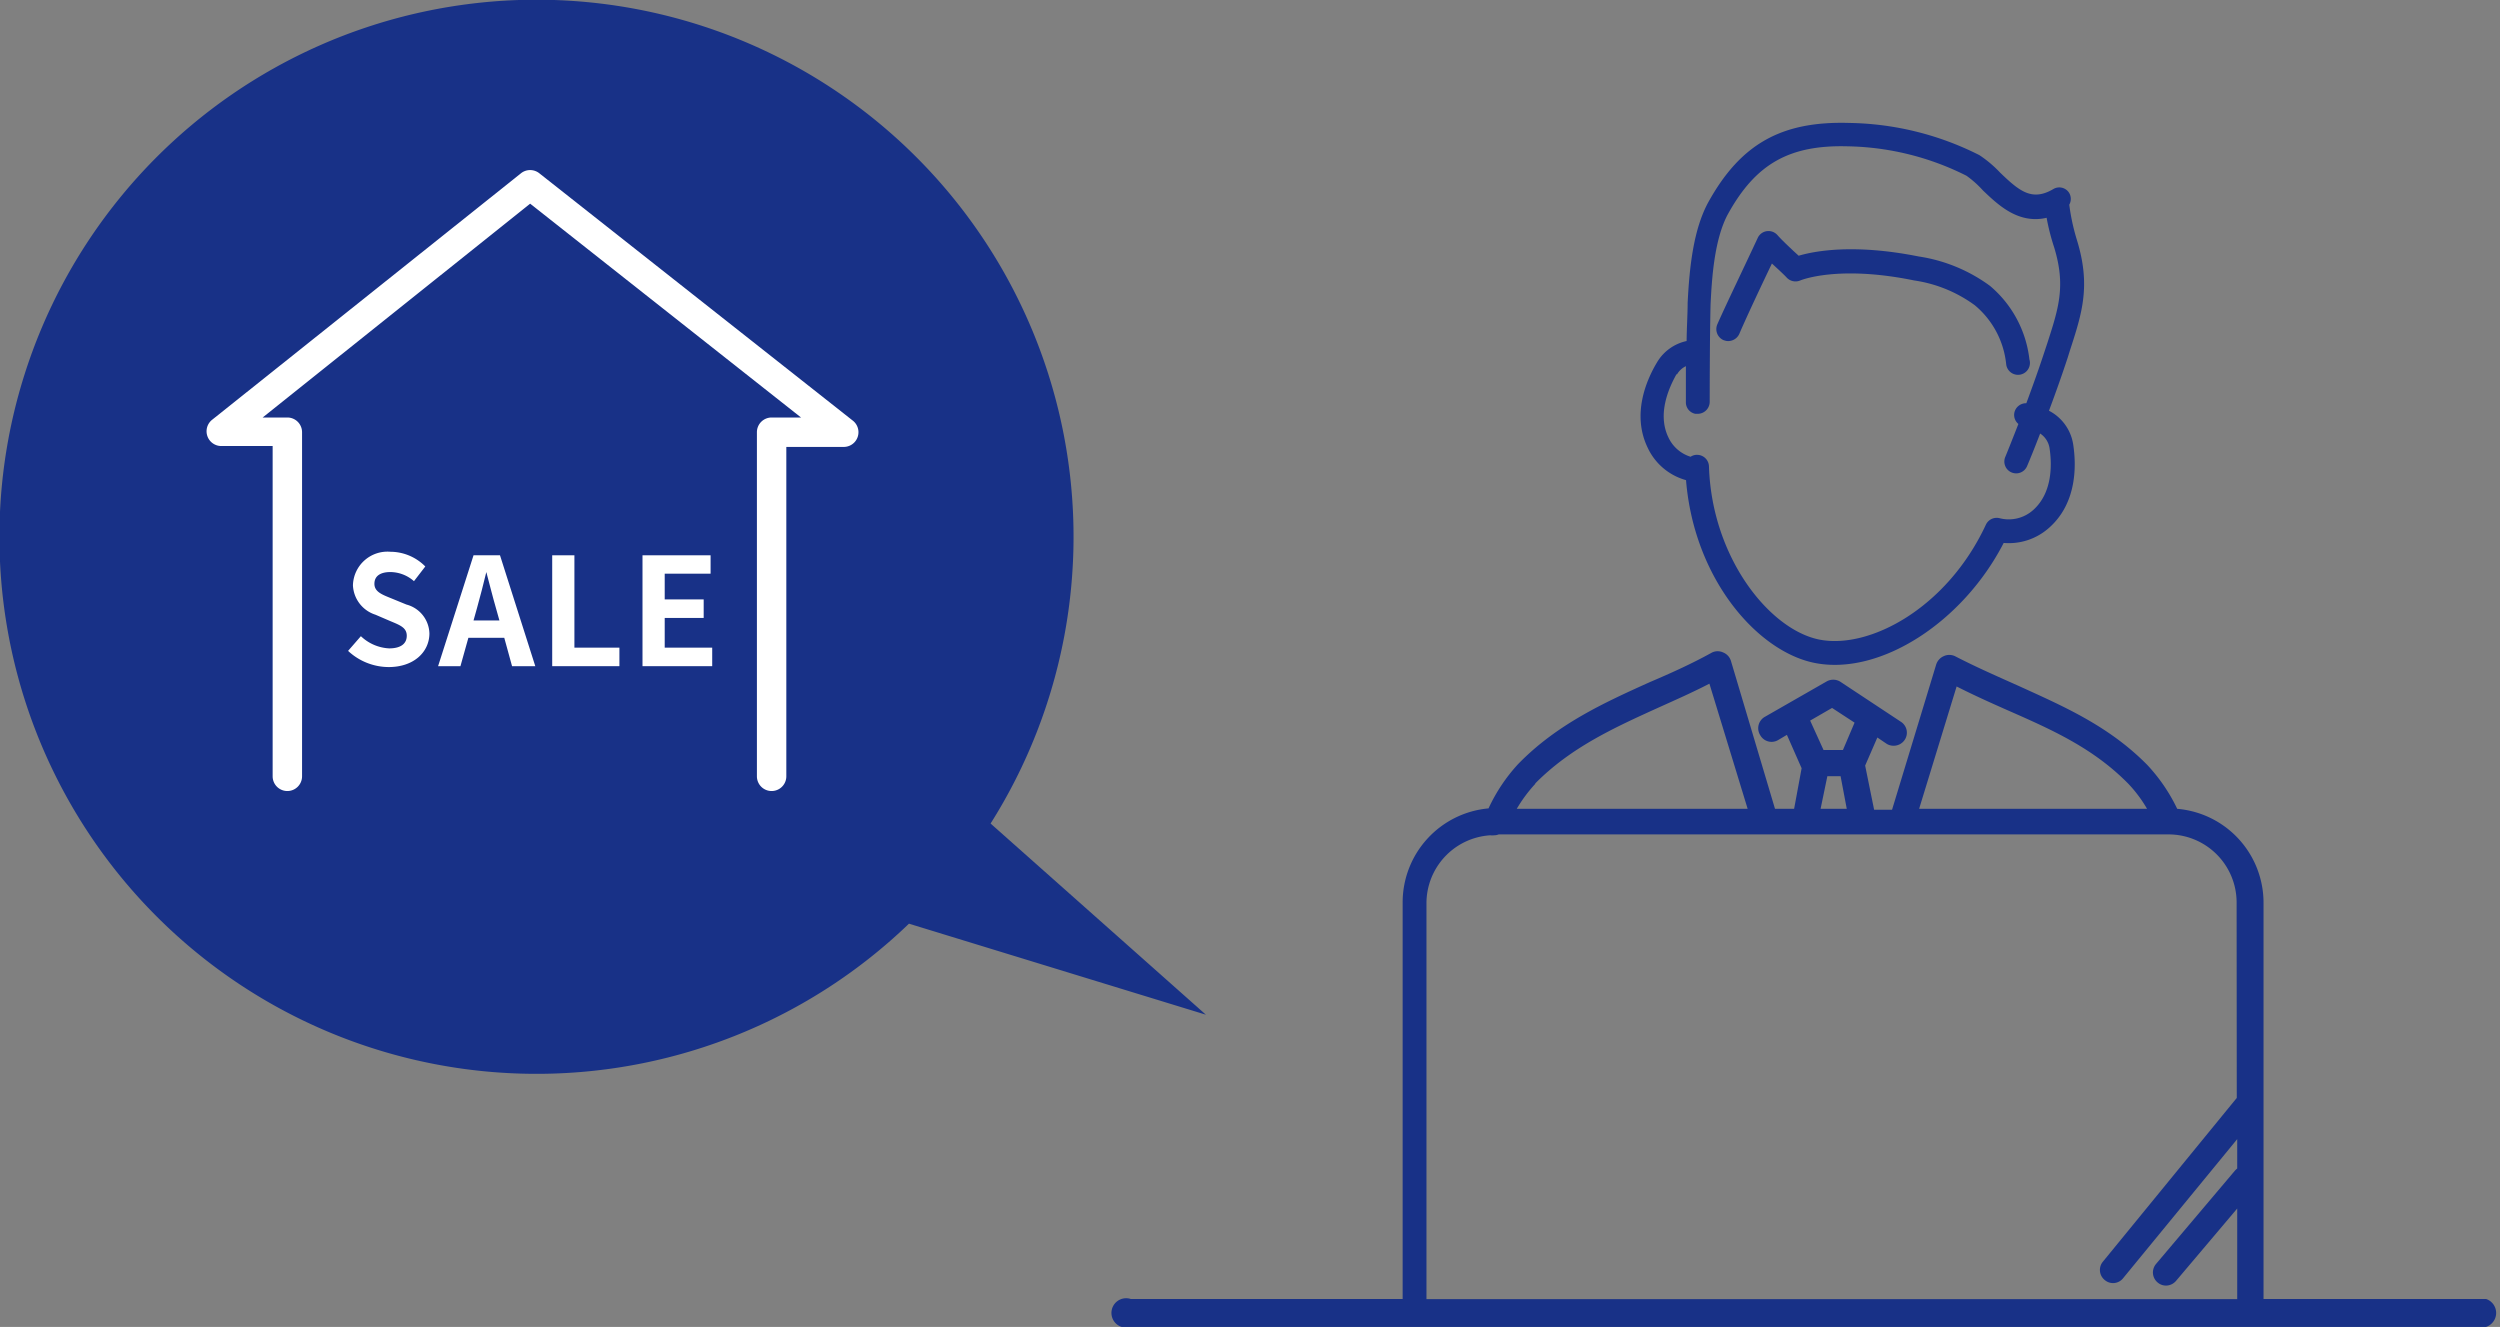
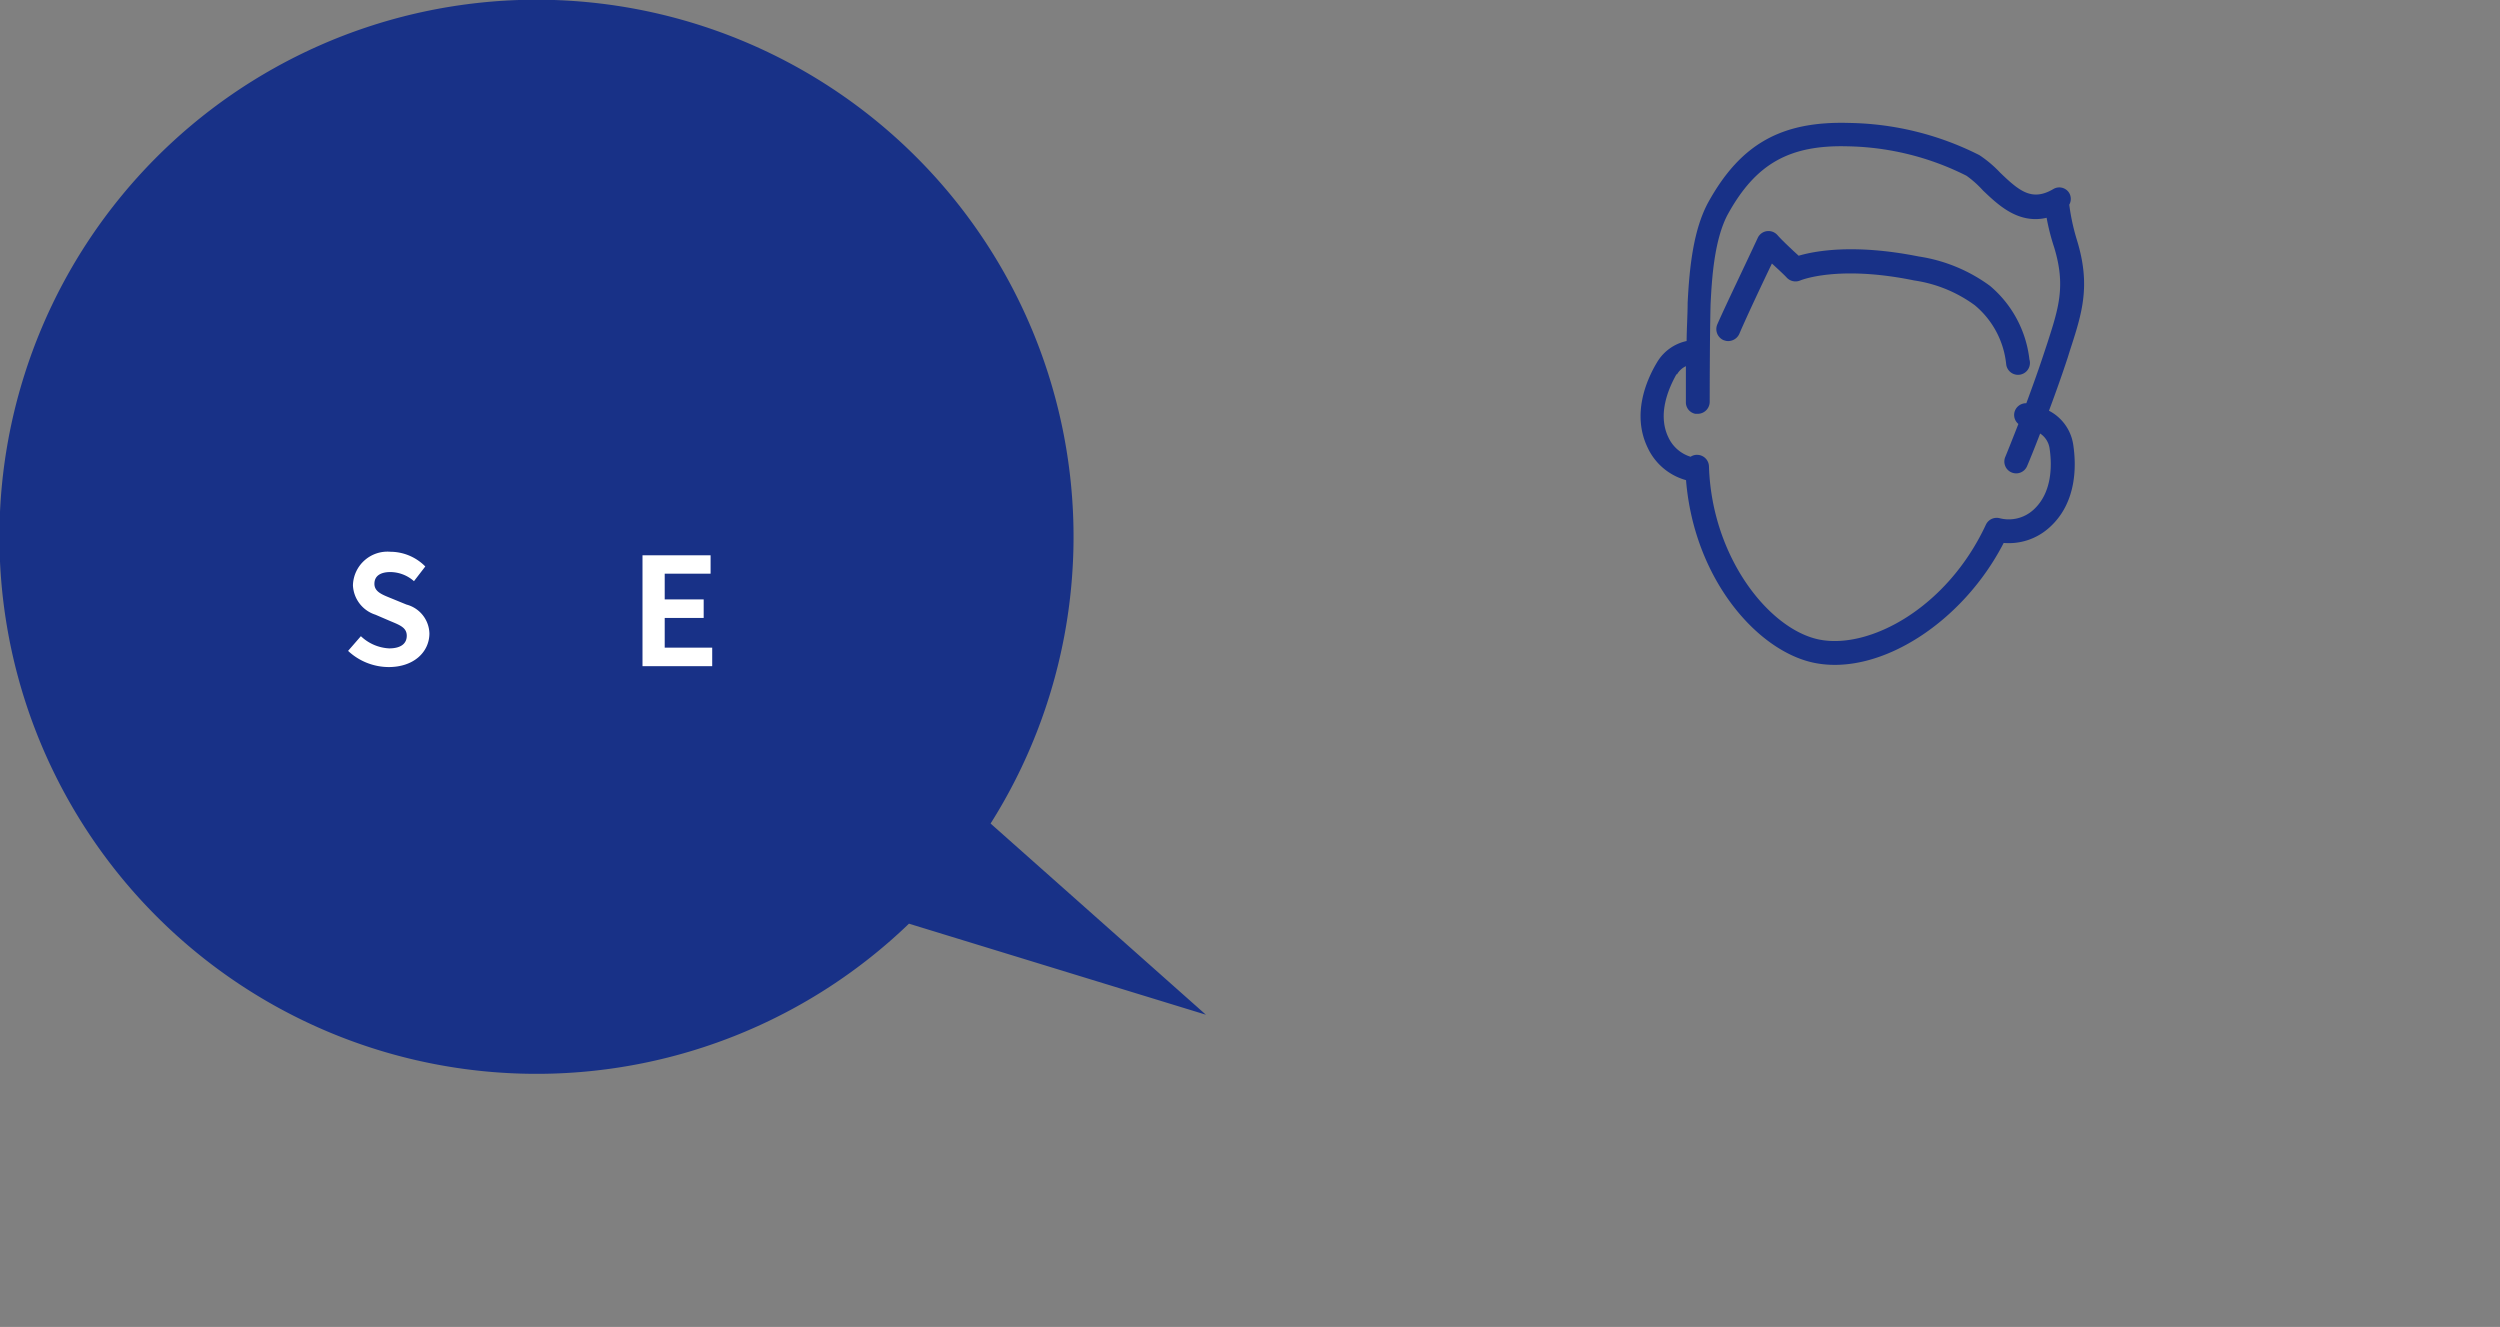
<svg xmlns="http://www.w3.org/2000/svg" preserveAspectRatio="none" width="170" height="90.23" viewBox="0 0 170 90.23">
  <rect x="0" y="0" width="170" height="90.23" fill="#808080" stroke="none" />
  <defs>
    <style>.cls-1{fill:#183187;}.cls-2{fill:#fff;}</style>
  </defs>
  <g id="レイヤー_2" data-name="レイヤー 2">
    <g id="具">
-       <path class="cls-1" d="M169.05,88.33H153.92V61.41A6.41,6.41,0,0,0,148.05,55,11.8,11.8,0,0,0,146,52c-2.65-2.68-5.76-4-8.78-5.38-1.41-.63-2.87-1.27-4.28-2a.91.91,0,0,0-.77,0,.93.93,0,0,0-.51.57l-3,9.87h-1.22l-.61-3h0l.83-1.91.62.42a.87.87,0,0,0,.49.14.9.9,0,0,0,.75-.4.88.88,0,0,0-.26-1.23l-4.13-2.73a.91.91,0,0,0-.94,0L120,48.75A.89.89,0,0,0,119.7,50a.88.88,0,0,0,1.22.32l.59-.35,1,2.27L122,55H120.7l-3-10.07a.9.9,0,0,0-.52-.56.88.88,0,0,0-.76,0c-1.37.76-2.81,1.41-4.2,2-3.13,1.41-6.36,2.88-9,5.6a11.71,11.71,0,0,0-2,3,6.42,6.42,0,0,0-5.84,6.38V88.33H76.89a1,1,0,1,0,0,1.9h92.16a1,1,0,0,0,0-1.9Zm-36-41.65c1.16.59,2.32,1.11,3.45,1.61,3,1.32,5.82,2.56,8.22,5A9,9,0,0,1,146,55h-15.5Zm-8.47,1.46,1.53,1L125.32,51H124l-.91-2Zm1,6.86H123.8l.46-2.22h.9Zm-21.2-1.71c2.45-2.48,5.39-3.81,8.5-5.22,1.11-.5,2.24-1,3.36-1.58L118.84,55h-15.7A9.74,9.74,0,0,1,104.41,53.29Zm47.72,21.37L143,85.79a.88.88,0,0,0,.12,1.25.87.87,0,0,0,1.25-.12l7.76-9.46v2a1.14,1.14,0,0,0-.16.15l-5.36,6.34a.89.89,0,0,0,.11,1.26.87.87,0,0,0,.57.21.9.9,0,0,0,.68-.32l4.16-4.92v6.16H97V61.41a4.63,4.63,0,0,1,4.34-4.61,1.09,1.09,0,0,0,.26,0,.81.81,0,0,0,.31-.06h45.56a4.63,4.63,0,0,1,4.62,4.63Z" />
      <path class="cls-1" d="M114.65,32.65c.55,6.74,4.87,11.66,8.75,12.43,4.42.88,10.07-2.75,12.85-8.16a4.11,4.11,0,0,0,3.11-1.05c1.89-1.69,1.83-4.25,1.62-5.63a3.11,3.11,0,0,0-1.65-2.31c.45-1.2.91-2.5,1.28-3.63l.13-.42c.84-2.58,1.45-4.44.49-7.56a14.43,14.43,0,0,1-.52-2.4.8.8,0,0,0,0-.79.79.79,0,0,0-1.09-.27c-1.45.85-2.31.13-3.61-1.12a8,8,0,0,0-1.41-1.19,20.26,20.26,0,0,0-8.84-2.19c-4.61-.14-7.4,1.42-9.6,5.4-1,1.84-1.28,4.38-1.4,6.84,0,.73-.06,1.66-.07,2.59a3.09,3.09,0,0,0-2,1.43c-.72,1.19-1.75,3.54-.65,5.82A4.07,4.07,0,0,0,114.65,32.65Zm-.61-7.2a1.39,1.39,0,0,1,.6-.55c0,1.32,0,2.37,0,2.46a.79.79,0,0,0,.65.78l.16,0a.82.82,0,0,0,.81-.82s0-4.41.06-6.66c.08-1.53.22-4.37,1.2-6.14,1.89-3.4,4.18-4.68,8.14-4.57a18.65,18.65,0,0,1,8.06,2,6.86,6.86,0,0,1,1.12,1c1,.95,2.39,2.31,4.33,1.86a14.91,14.91,0,0,0,.51,2c.8,2.62.32,4.11-.48,6.58l-.14.42c-.36,1.11-.82,2.4-1.27,3.61a.81.81,0,0,0-.82.68.8.8,0,0,0,.28.73c-.39,1-.72,1.83-.89,2.24a.8.8,0,1,0,1.48.63c.18-.42.51-1.23.89-2.22a1.46,1.46,0,0,1,.64,1c.16,1.06.22,3-1.1,4.19a2.49,2.49,0,0,1-2.29.57.81.81,0,0,0-.94.44c-2.65,5.69-7.94,8.49-11.33,7.81s-7.31-5.58-7.5-11.78a.81.81,0,0,0-.77-.78.77.77,0,0,0-.48.13,2.47,2.47,0,0,1-1.51-1.32C112.68,28.14,113.49,26.36,114,25.45Z" />
      <path class="cls-1" d="M117.2,23.13l.17.05a.83.83,0,0,0,.9-.47c.52-1.21,1.5-3.29,2.22-4.79l.37.34c.26.24.5.47.63.61a.82.82,0,0,0,.93.2s2.52-1.07,7.74,0a9.22,9.22,0,0,1,4.13,1.69,6,6,0,0,1,2.13,4,.81.81,0,1,0,1.58-.32,7.67,7.67,0,0,0-2.68-5,10.93,10.93,0,0,0-4.85-2c-4.41-.88-7.08-.37-8.16-.05l-.35-.32c-.37-.35-.79-.74-1.1-1.09a.81.81,0,0,0-.72-.26.8.8,0,0,0-.61.45c-1,2.15-2.15,4.52-2.75,5.88A.82.82,0,0,0,117.2,23.13Z" />
      <path class="cls-1" d="M82,69,67.36,56a36.52,36.52,0,1,0-5.55,6.81Z" />
      <path class="cls-2" d="M27.64,41.11l-1-.41c-.64-.26-1.18-.45-1.18-1s.43-.8,1.09-.8a2.45,2.45,0,0,1,1.6.62l.77-1a3.35,3.35,0,0,0-2.37-1A2.35,2.35,0,0,0,24,39.8a2.2,2.2,0,0,0,1.53,2l1,.43c.67.28,1.13.45,1.13,1s-.42.86-1.2.86a3,3,0,0,1-1.92-.83l-.87,1a4.06,4.06,0,0,0,2.76,1.1c1.74,0,2.77-1.05,2.77-2.29A2.09,2.09,0,0,0,27.64,41.11Z" />
-       <path class="cls-2" d="M32.2,37.76,29.79,45.3h1.52l.54-1.93h2.44l.53,1.93H36.4L34,37.76Zm0,4.43.23-.82c.22-.79.44-1.64.64-2.47h0c.22.82.43,1.68.66,2.47l.23.82Z" />
-       <polygon class="cls-2" points="39.06 37.76 37.55 37.76 37.55 45.3 42.12 45.3 42.12 44.04 39.06 44.04 39.06 37.76" />
      <polygon class="cls-2" points="45.2 42.02 47.85 42.02 47.85 40.76 45.2 40.76 45.2 39.01 48.32 39.01 48.32 37.76 43.69 37.76 43.69 45.3 48.43 45.3 48.43 44.04 45.2 44.04 45.2 42.02" />
-       <path class="cls-2" d="M58,28.61,36.67,11.78a1,1,0,0,0-1.24,0l-21,16.76a1,1,0,0,0-.33,1.11,1,1,0,0,0,.94.68l3.5,0V52.79a1,1,0,0,0,2,0V29.39a1,1,0,0,0-1-1l-1.68,0L36.05,13.85,54.47,28.39h-2a1,1,0,0,0-1,1v23.4a1,1,0,0,0,2,0V30.39h3.86A1,1,0,0,0,58,28.61Z" />
    </g>
  </g>
</svg>